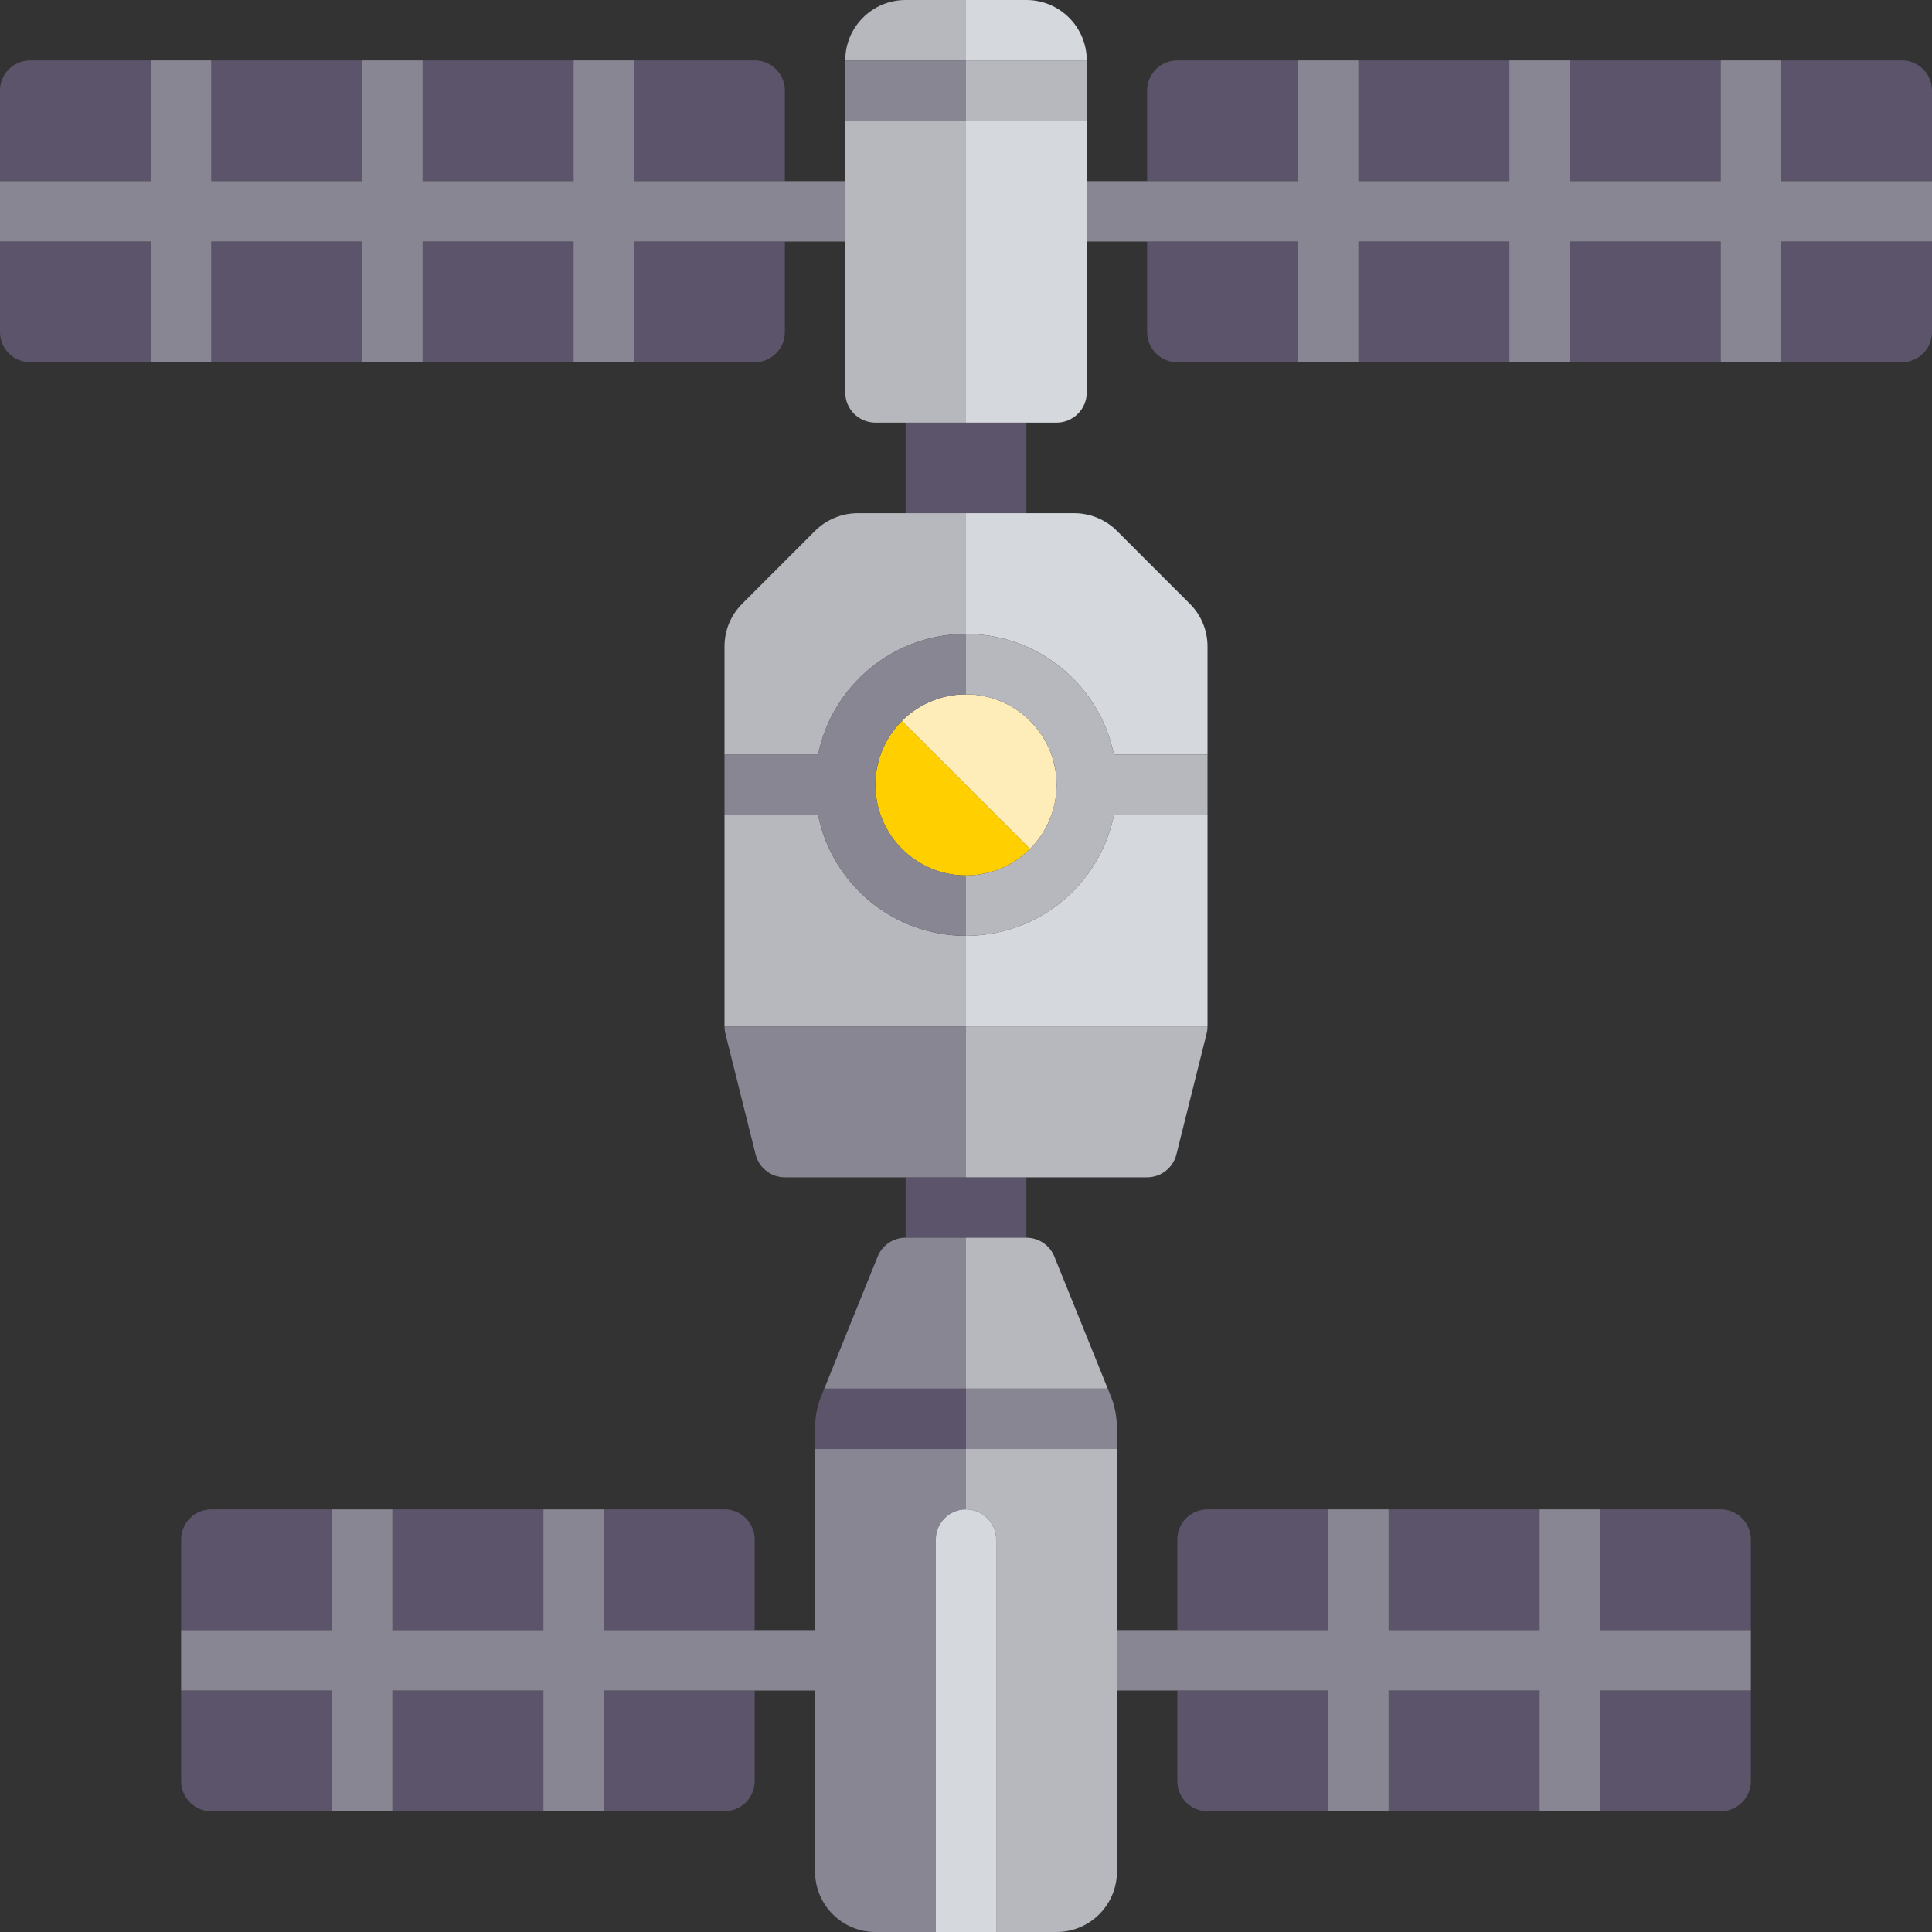
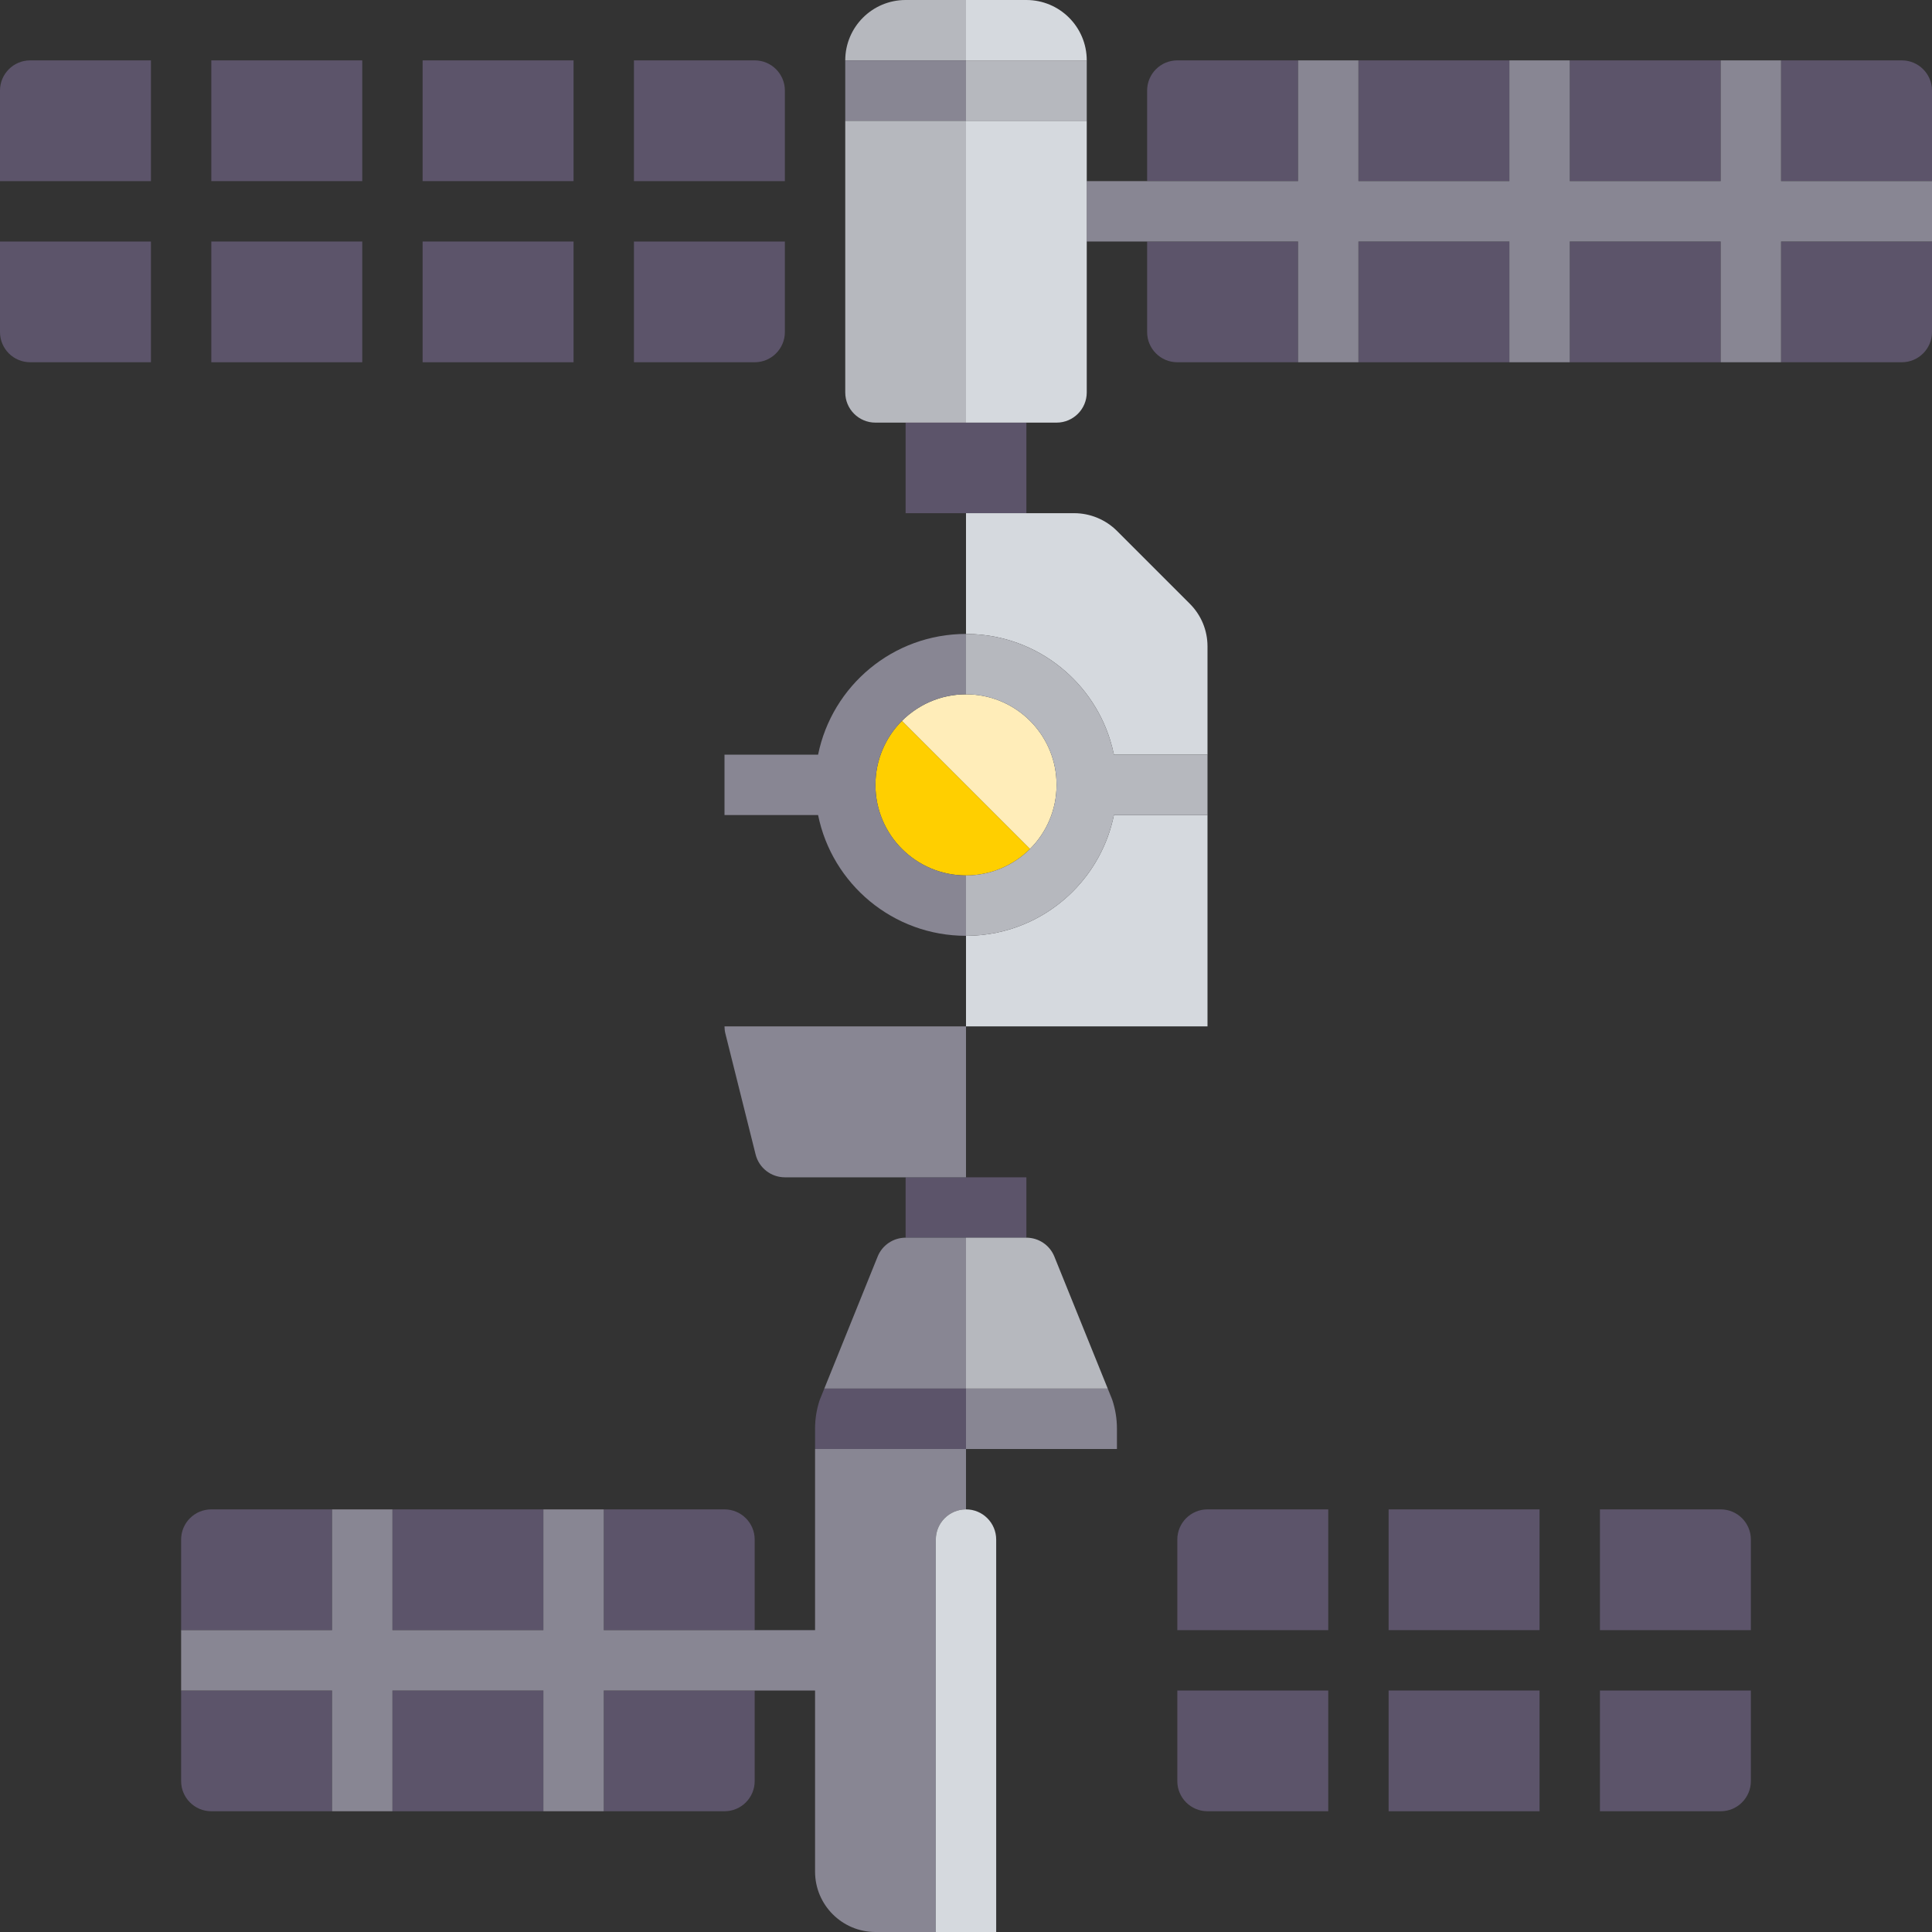
<svg xmlns="http://www.w3.org/2000/svg" version="1.1" id="Capa_1" x="0px" y="0px" viewBox="0 0 512 512" style="enable-background:new 0 0 512 512;" xml:space="preserve">
  <rect x="0" y="0" width="512" height="512" fill="#333333" stroke="none" />
  <g>
    <rect x="368" y="448" style="fill:#5C546A;" width="40" height="32" />
    <path style="fill:#5C546A;" d="M464,432v-24c0-4.418-3.582-8-8-8h-32v32H464z" />
    <rect x="368" y="400" style="fill:#5C546A;" width="40" height="32" />
    <path style="fill:#5C546A;" d="M312,448v24c0,4.418,3.582,8,8,8h32v-32H312z" />
    <path style="fill:#5C546A;" d="M424,480h32c4.418,0,8-3.582,8-8v-24h-40V480z" />
    <path style="fill:#5C546A;" d="M352,400h-32c-4.418,0-8,3.582-8,8v24h40V400z" />
-     <polygon style="fill:#888693;" points="312,448 352,448 352,480 368,480 368,448 408,448 408,480 424,480 424,448 464,448 464,432    424,432 424,400 408,400 408,432 368,432 368,400 352,400 352,432 312,432 296,432 296,448  " />
    <path style="fill:#5C546A;" d="M200,432v-24c0-4.418-3.582-8-8-8h-32v32H200z" />
    <path style="fill:#5C546A;" d="M160,480h32c4.418,0,8-3.582,8-8v-24h-40V480z" />
    <path style="fill:#5C546A;" d="M48,448v24c0,4.418,3.582,8,8,8h32v-32H48z" />
    <rect x="104" y="400" style="fill:#5C546A;" width="40" height="32" />
    <rect x="104" y="448" style="fill:#5C546A;" width="40" height="32" />
    <path style="fill:#5C546A;" d="M88,400H56c-4.418,0-8,3.582-8,8v24h40V400z" />
    <polygon style="fill:#5C546A;" points="240,112 240,136 256,136 272,136 272,112 256,112  " />
    <polygon style="fill:#5C546A;" points="256,312 240,312 240,328 256,328 272,328 272,312 256,312  " />
-     <path style="fill:#B6B8BE;" d="M256,248c-19.352,0-35.492-13.742-39.198-32H192v55.996c0,0.652,0.078,1.305,0.242,1.941   c-0.164-0.635-0.242-1.287-0.242-1.938H256v40h0h16h32l0,0c3.672,0,6.867-2.5,7.758-6.059l8-32.004   c0.164-0.635,0.242-1.287,0.242-1.938h0h-64V248z" />
-     <path style="fill:#B6B8BE;" d="M256,168v-32h-16h-12.688c-4.211,0-8.336,1.707-11.313,4.688L196.688,160   c-3.023,3.023-4.688,7.039-4.688,11.313V200h24.802C220.508,181.742,236.649,168,256,168z" />
    <path style="fill:#D5D9DE;" d="M293.573,221.753c-2.692,7.352-7.48,13.693-13.64,18.3c-3.594,2.687-7.654,4.785-12.038,6.148   c-1.252,0.39-2.531,0.719-3.833,0.986c-2.604,0.533-5.3,0.813-8.061,0.813v24h64c0-0.001,0-0.003,0-0.004V216h-24.802   C294.797,217.974,294.253,219.896,293.573,221.753z" />
    <path style="fill:#D5D9DE;" d="M256,168c2.761,0,5.458,0.28,8.061,0.813c1.302,0.266,2.581,0.596,3.833,0.986   c4.384,1.364,8.444,3.461,12.038,6.148c6.674,4.991,11.737,12.017,14.269,20.158c0.389,1.253,0.719,2.531,0.986,3.833   c0.004,0.02,0.007,0.041,0.011,0.061H320v-28.688c0-4.273-1.664-8.289-4.688-11.313L296,140.688   c-2.977-2.98-7.102-4.688-11.313-4.688H272h-16V168z" />
    <path style="fill:#5C546A;" d="M40,16H8c-4.418,0-8,3.582-8,8v24h40V16z" />
    <rect x="112" y="16" style="fill:#5C546A;" width="40" height="32" />
    <rect x="56" y="16" style="fill:#5C546A;" width="40" height="32" />
    <path style="fill:#5C546A;" d="M208,48V24c0-4.418-3.582-8-8-8h-32v32H208z" />
    <path style="fill:#5C546A;" d="M168,96h32c4.418,0,8-3.582,8-8V64h-40V96z" />
    <rect x="112" y="64" style="fill:#5C546A;" width="40" height="32" />
    <path style="fill:#5C546A;" d="M0,64v24c0,4.418,3.582,8,8,8h32V64H0z" />
    <rect x="56" y="64" style="fill:#5C546A;" width="40" height="32" />
-     <polygon style="fill:#888693;" points="208,48 168,48 168,16 152,16 152,48 112,48 112,16 96,16 96,48 56,48 56,16 40,16 40,48    0,48 0,64 40,64 40,96 56,96 56,64 96,64 96,96 112,96 112,64 152,64 152,96 168,96 168,64 208,64 224,64 224,48  " />
    <path style="fill:#5C546A;" d="M344,16h-32c-4.418,0-8,3.582-8,8v24h40V16z" />
    <rect x="360" y="64" style="fill:#5C546A;" width="40" height="32" />
    <rect x="416" y="16" style="fill:#5C546A;" width="40" height="32" />
    <rect x="360" y="16" style="fill:#5C546A;" width="40" height="32" />
    <rect x="416" y="64" style="fill:#5C546A;" width="40" height="32" />
    <path style="fill:#5C546A;" d="M504,16h-32v32h40V24C512,19.582,508.418,16,504,16z" />
    <path style="fill:#5C546A;" d="M472,96h32c4.418,0,8-3.582,8-8V64h-40V96z" />
    <path style="fill:#5C546A;" d="M304,64v24c0,4.418,3.582,8,8,8h32V64H304z" />
    <polygon style="fill:#888693;" points="472,16 456,16 456,48 416,48 416,16 400,16 400,48 360,48 360,16 344,16 344,48 304,48    288,48 288,64 304,64 344,64 344,96 360,96 360,64 400,64 400,96 416,96 416,64 456,64 456,96 472,96 472,64 512,64 512,48 472,48     " />
    <path style="fill:#D5D9DE;" d="M256,32v80h24c4.418,0,8-3.582,8-8V64V48V32H256z" />
    <path style="fill:#D5D9DE;" d="M272,0h-16v16h32C288,7.164,280.837,0,272,0z" />
    <path style="fill:#888693;" d="M256,328h-16c-3.258,0-6.195,1.977-7.414,5l-14.141,35H256V328z" />
    <path style="fill:#888693;" d="M256,400v-16h-40v48h-16h-40v-32h-16v32h-40v-32H88v32H48v16h40v32h16v-32h40v32h16v-32h40h16v48   c0,8.824,7.18,16,16,16h16V408C248,403.582,251.582,400,256,400z" />
    <path style="fill:#B6B8BE;" d="M256,0h-16c-8.836,0-16,7.163-16,16h32V0z" />
    <path style="fill:#B6B8BE;" d="M256,32h-32v16v16v40c0,4.418,3.582,8,8,8h8h16V32z" />
    <rect x="224" y="16" style="fill:#888693;" width="32" height="16" />
    <rect x="256" y="16" style="fill:#B6B8BE;" width="32" height="16" />
    <path style="fill:#888693;" d="M264.061,247.187c1.302-0.266,2.581-0.596,3.833-0.986   C266.642,246.591,265.363,246.921,264.061,247.187z" />
    <path style="fill:#FFCF00;" d="M239.029,191.03C234.686,195.373,232,201.373,232,208c0,13.255,10.745,24,24,24   c6.627,0,12.627-2.686,16.97-7.029L239.029,191.03z" />
    <path style="fill:#888693;" d="M256,272h-63.999c0,0.651,0.078,1.302,0.242,1.938l8,32.004C201.133,309.5,204.328,312,208,312h32   h16V272z" />
-     <path style="fill:#B6B8BE;" d="M256,400c4.418,0,8,3.582,8,8v104h16c8.82,0,16-7.176,16-16v-48v-16v-48h-40V400z" />
    <path style="fill:#B6B8BE;" d="M256,368h37.555l1.21,2.996c-0.055-0.156-0.109-0.309-0.172-0.461L279.414,333   c-1.219-3.023-4.156-5-7.414-5h-16V368z" />
    <path style="fill:#5C546A;" d="M256,368h-37.555l0,0l-1.21,2.996c-0.82,2.445-1.234,5.004-1.234,7.602V384h40V368z" />
    <path style="fill:#888693;" d="M256,368v16h40v-5.402c0-2.598-0.414-5.156-1.234-7.602l-1.21-2.996H256z" />
    <path style="fill:#D5D9DE;" d="M256,400c-4.418,0-8,3.582-8,8v104h8h8V408C264,403.582,260.418,400,256,400z" />
    <path style="fill:#FFEDB9;" d="M242.038,188.486c-0.36,0.258-0.712,0.524-1.057,0.801c-0.128,0.103-0.256,0.205-0.382,0.311   c-0.543,0.455-1.069,0.932-1.57,1.433l33.941,33.941c4.343-4.343,7.03-10.343,7.03-16.971c0-0.414-0.011-0.826-0.031-1.235   c-0.622-12.272-10.462-22.112-22.734-22.734C256.826,184.01,256.414,184,256,184c-1.657,0-3.275,0.168-4.837,0.488   C247.813,185.173,244.721,186.563,242.038,188.486z" />
    <path style="fill:#B6B8BE;" d="M295.187,199.939c-0.266-1.302-0.596-2.581-0.986-3.833c-2.532-8.141-7.595-15.168-14.269-20.158   c-3.594-2.688-7.654-4.785-12.038-6.148c-1.252-0.389-2.531-0.719-3.833-0.986c-2.604-0.533-5.3-0.813-8.061-0.813v16   c0.414,0,0.826,0.01,1.235,0.031c12.272,0.622,22.112,10.462,22.734,22.734c0.021,0.409,0.031,0.821,0.031,1.235   c0,6.627-2.687,12.627-7.03,16.971C268.628,229.314,262.628,232,256,232v16c2.761,0,5.458-0.28,8.061-0.813   c1.302-0.266,2.581-0.596,3.833-0.986c4.384-1.364,8.444-3.461,12.038-6.148c6.16-4.607,10.948-10.948,13.64-18.3   c0.68-1.857,1.225-3.779,1.625-5.753l0,0H320v-16h-24.802C295.194,199.98,295.192,199.959,295.187,199.939z" />
  </g>
  <path style="fill:#888693;" d="M240.599,189.597c0.126-0.105,0.254-0.208,0.382-0.311c0.344-0.277,0.697-0.543,1.057-0.801  c2.683-1.923,5.775-3.312,9.125-3.998c1.562-0.32,3.18-0.488,4.837-0.488v-16c-19.352,0-35.492,13.742-39.198,32H192v16h24.802  c3.706,18.258,19.847,32,39.198,32v-16c-13.255,0-24-10.745-24-24c0-6.627,2.686-12.627,7.029-16.97  C239.53,190.529,240.056,190.052,240.599,189.597z" />
  <g>
</g>
  <g>
</g>
  <g>
</g>
  <g>
</g>
  <g>
</g>
  <g>
</g>
  <g>
</g>
  <g>
</g>
  <g>
</g>
  <g>
</g>
  <g>
</g>
  <g>
</g>
  <g>
</g>
  <g>
</g>
  <g>
</g>
</svg>